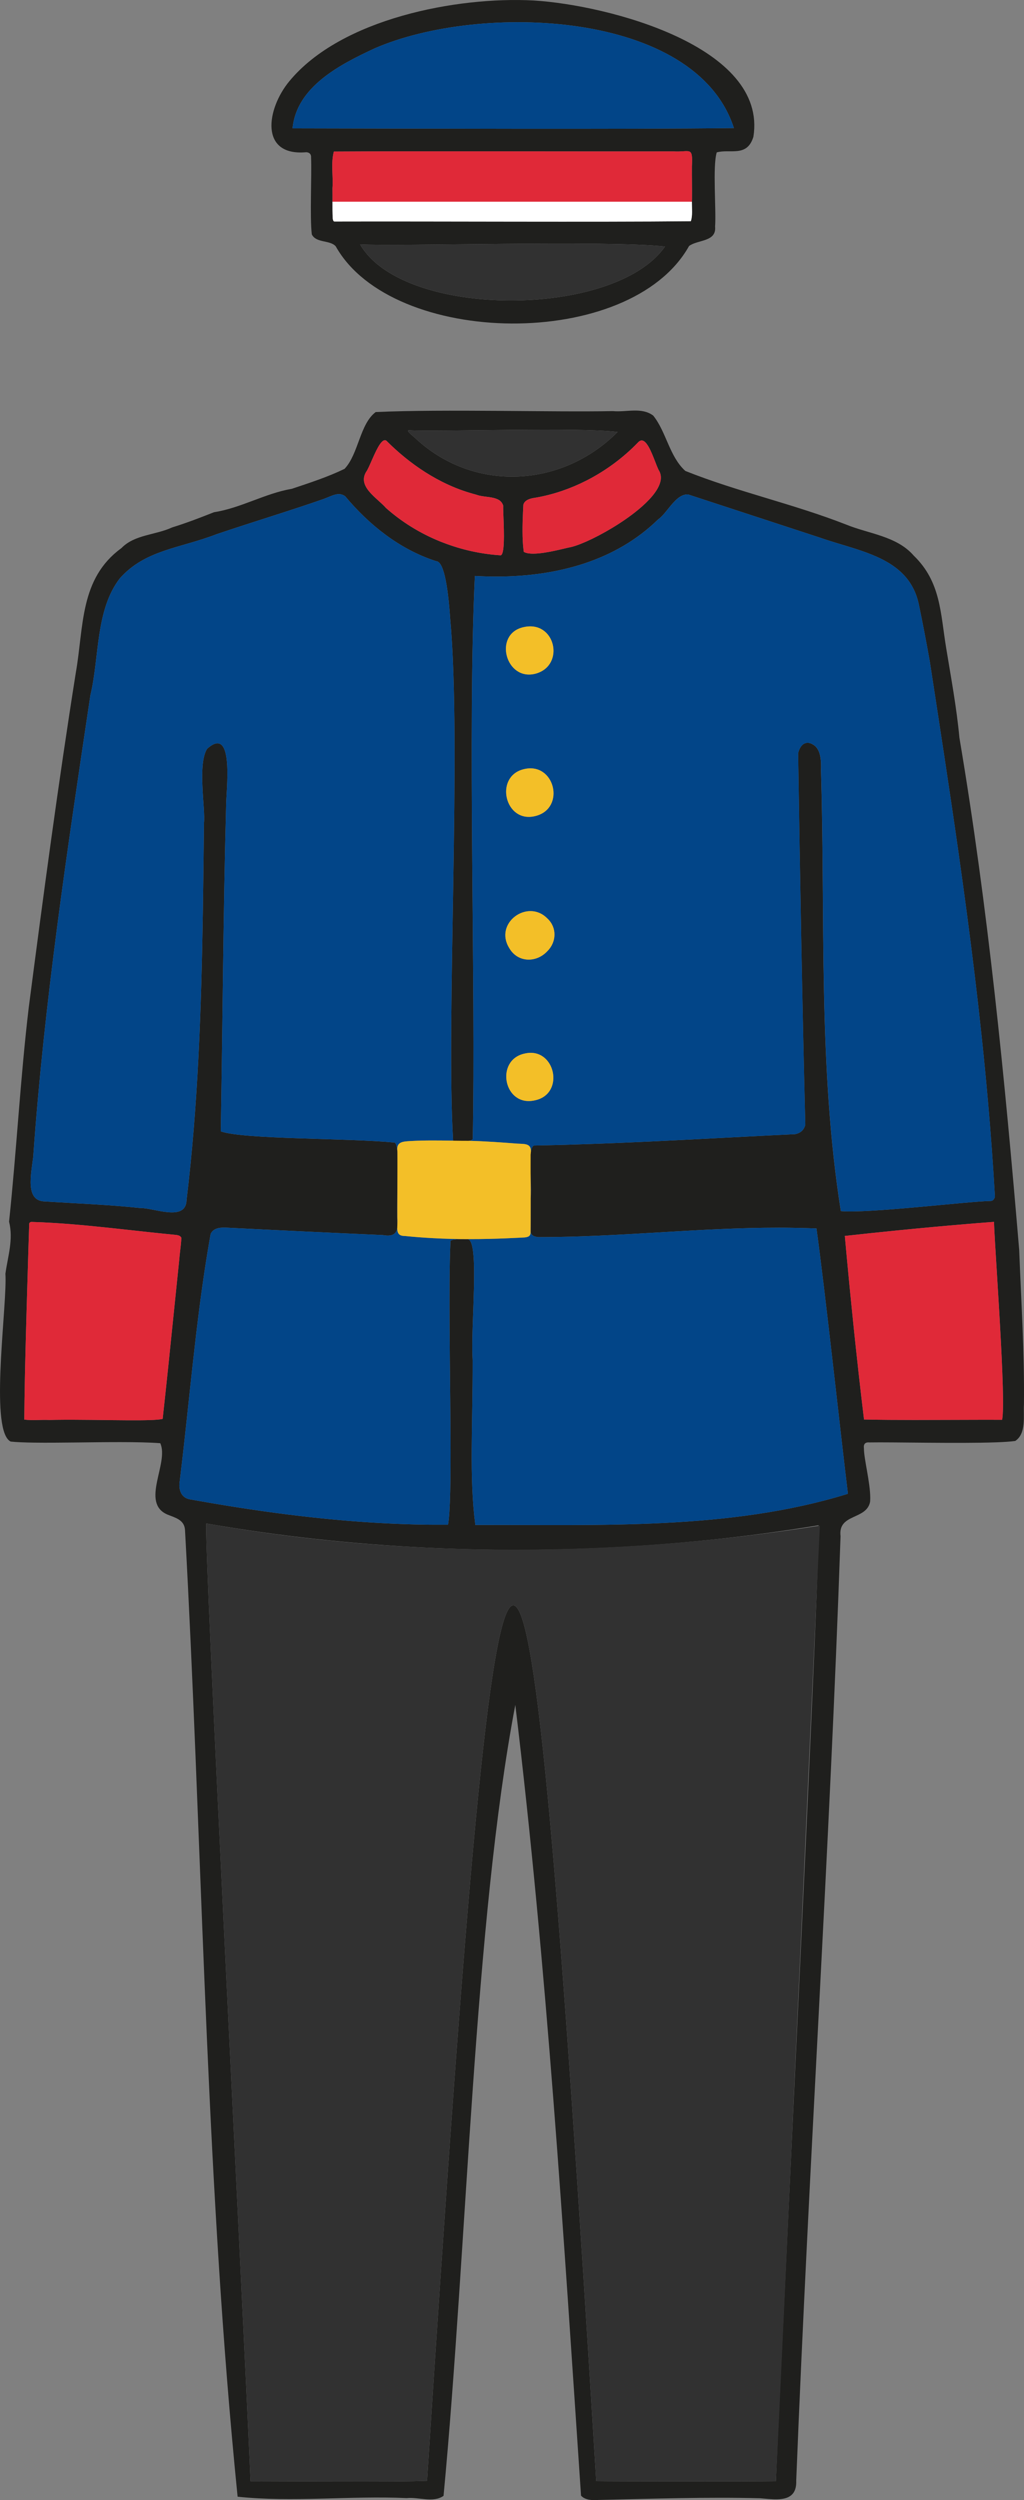
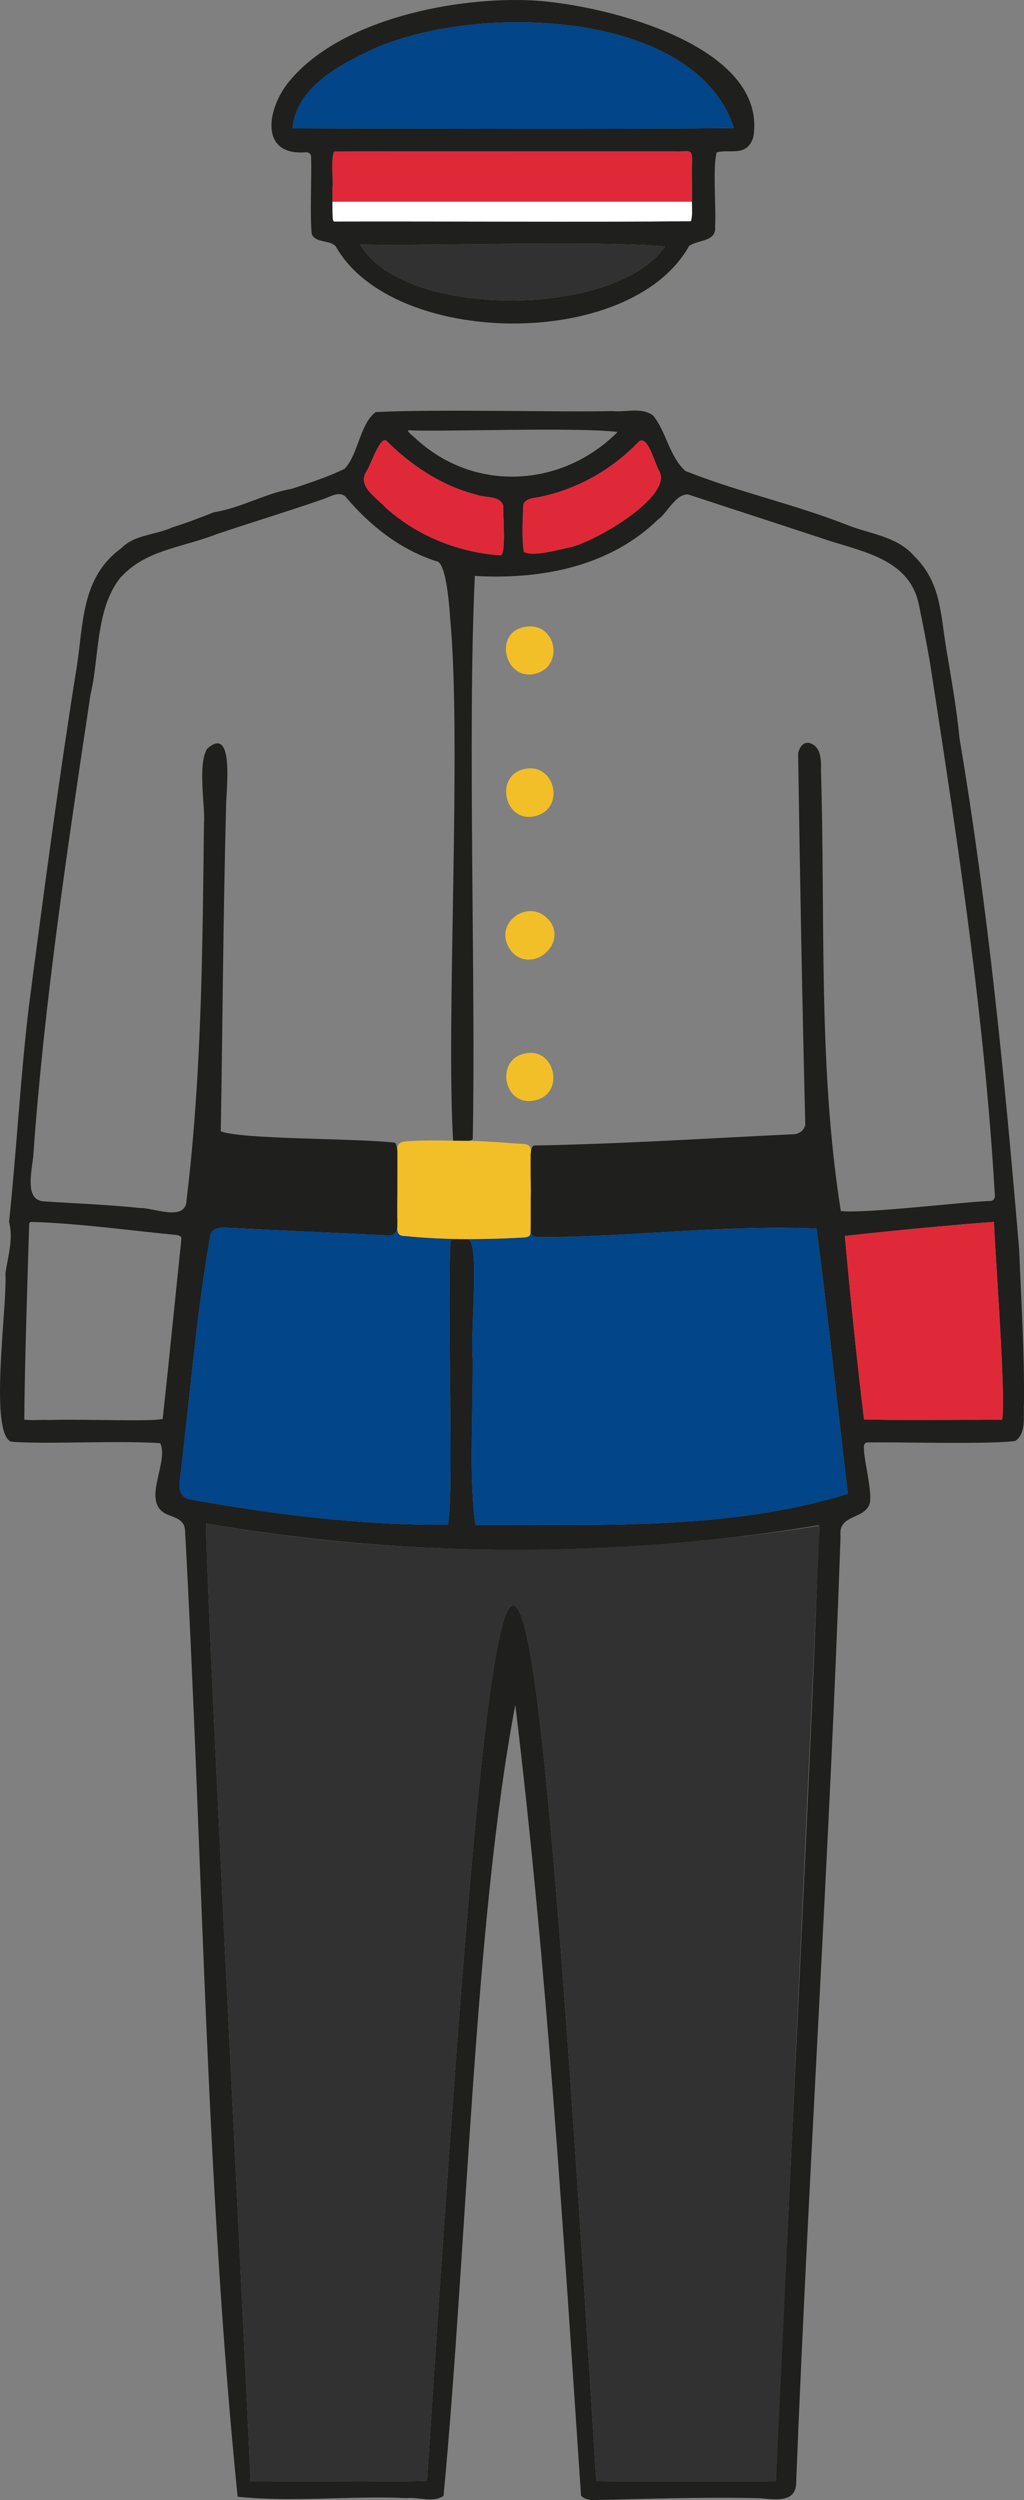
<svg xmlns="http://www.w3.org/2000/svg" id="Ebene_1" viewBox="0 0 584.09 1424.78">
  <rect x="0" y="0" width="584.09" height="1424.78" fill="#808080" stroke="none" />
  <defs>
    <style>.cls-1{fill:#024588;}.cls-2{fill:#e02938;}.cls-3{fill:#fff;}.cls-4{fill:#f3bf28;}.cls-5{fill:#1f1f1d;}.cls-6{fill:#313131;}</style>
  </defs>
  <path class="cls-5" d="M302.66,665.26v-.04c-.08-1.55-.16-2.9-.22-4.09-.07,2.99.09,6.46.23,9.89-.01-1.95-.01-3.88-.01-5.76ZM302.66,665.26v-.04c-.08-1.55-.16-2.9-.22-4.09-.07,2.99.09,6.46.23,9.89-.01-1.95-.01-3.88-.01-5.76ZM581.34,712.26c-8.14-97.02-17.76-195.11-34.09-291.84-1.62-17.31-4.76-34.07-7.56-51.18-3.28-19.81-3-37.65-18.5-52.6-9.7-11.19-25.62-12.39-38.58-17.71-30.45-11.89-61.64-18.56-91.7-30.55-9.11-8.25-10.82-22.22-18.31-31.54-6.67-4.97-15.25-1.81-23.03-2.56-34.39.69-95.81-1.23-135.26.54-9.11,6.78-9.77,23.94-17.78,32.37-9.58,4.64-19.89,7.97-30.05,11.37-15.25,2.59-29.06,10.97-44.42,13.35-8.26,3.26-15.45,6.04-23.87,8.66-9.65,4.44-21.36,4.02-28.89,11.75-24.02,17.47-21.42,44.8-26.07,71.12-10.07,63.44-18.54,127.02-26.82,190.6-4.82,40.4-6.97,81.86-11.24,122.16,2.55,10.15-.68,19.65-2.09,29.67,1.15,16.52-8.26,81.75,1.15,94.05.56.73,1.18,1.27,1.88,1.61,3.41.35,7.96.53,13.22.6h.07c13.89.2,32.76-.3,49.14-.29h.06c8.68.01,16.65.15,22.81.62,5.17,11.28-11.5,33.96,4.06,40.65,4.53,1.83,9.74,2.99,10.06,8.87,9.45,171.78,11.4,345.28,26.71,516.24,0,.15.02.29.04.43,1.02,11.4,2.1,22.8,3.25,34.18,31.4,3.34,64.51-.67,96.43.8,6.77-.71,15.22,2.88,21.04-1.3,13.5-142.41,17.33-326.62,40.93-450.74,18.06,149.42,27.43,301.45,37.49,450.63,2.28,2.57,6.46,2.74,9.84,2.47,30.28-.67,61.83-1.76,92.31-.97,6.15.49,13.76,1.7,17.79-1.76,1.89-1.6,2.99-4.23,2.81-8.42,7.14-179.74,19.06-358.05,25.28-538.04-1.61-13.15,14.87-9.12,16.86-19.71.01-.14.02-.28.03-.43v-.05c.03-.51.05-1.06.05-1.61v-.1c-.03-8.93-3.62-22.2-3.6-28.08-.35-2.53.62-3.76,3.28-3.5,12.49-.25,50.88.72,72.11-.06h.1c4.54-.17,8.28-.42,10.81-.78.02,0,.03,0,.04-.02,6.36-4.29,4.51-14.02,4.92-20.77.34-29.34-1.58-58.79-2.71-88.13ZM363.85,252.21s.06-.05.08-.08l.14-.14c.1-.1.19-.19.29-.27.1-.09.19-.17.29-.23.07-.06.15-.11.23-.15,1.37-.8,2.67-.08,3.88,1.46.02.02.03.04.04.06,1.54,1.96,2.94,5.22,4.16,8.3.01.04.03.07.04.1,1.23,3.11,2.26,6.02,3.06,7.22.01.02.02.03.03.05.01.01.01.02.01.02,0,.02.01.03.02.04.54,1.04.81,2.15.85,3.3v.04c.04.96-.1,1.95-.39,2.96,0,0-.01.02-.01.03-1.39,4.91-6.23,10.37-12.52,15.56-.02.02-.03.03-.05.04,0,0,0,0-.02.01-8.82,7.28-20.45,14.03-29.35,18-.06.02-.11.05-.17.07-.04.02-.07.03-.11.05-4.15,1.83-7.69,3.04-10.03,3.4-5.11,1.16-16.33,4.18-22.67,3.33h-.05s-.01-.01-.02-.01c-.93-.13-1.74-.34-2.42-.67h-.01c-.13-.06-.25-.12-.37-.19-.06-.39-.12-.8-.17-1.21t0-.02c-.39-3.07-.55-6.61-.56-10.25v-.13c-.03-3.71.1-7.5.26-10.96,0-.02,0-.04,0-.05.06-1.44.14-2.83.21-4.12,0-.07.01-.13.01-.2.73-2.41,3.22-3.26,5.49-3.72.64-.1,1.29-.21,1.93-.32h.02c9.81-1.75,19.42-5.05,28.42-9.61.09-.04.18-.09.28-.14,10.88-5.56,20.85-12.94,29.18-21.57ZM233.54,245.2c16.37,1.02,96.22-1.94,118.73.99-31.81,31.96-82.17,34.6-115.45,3.46-1.7-1.6-5.87-4.59-3.28-4.45ZM207.57,272.69s.01-.03.01-.05c.08-1.12.43-2.28,1.12-3.49.01-.02.02-.03.03-.05.01-.03.03-.07.05-.1.9-1.13,2.17-4.14,3.6-7.39,0-.01,0-.02.01-.03.02-.05.05-.11.08-.16,1.34-3.05,2.83-6.28,4.3-8.36,0-.01.01-.02.02-.03.88-1.23,1.75-2.05,2.57-2.15h.03c.35-.04.69.05,1.02.29.05.05.1.1.15.15h.01c2.13,2.13,4.34,4.2,6.62,6.19.2.18.4.36.61.54.09.08.19.16.28.24,7.29,6.28,15.32,11.81,23.9,16.15.11.05.23.11.34.17,5.16,2.59,10.5,4.75,16.02,6.36.55.17,1.11.33,1.68.49.56.16,1.12.31,1.68.46.32.13.65.24,1.01.34.53.15,1.1.27,1.69.38.3.05.6.1.91.15s.62.09.94.14c.21.03.42.05.64.08.21.03.42.06.64.09,1.94.24,3.9.5,5.55,1.14.19.07.38.15.56.22.17.06.33.14.48.23.11.04.22.1.32.17.16.09.31.18.46.29.83.6,1.5,1.38,1.94,2.43.04.08.07.17.09.27.01.02.02.05.03.08.03.07.04.12.07.19,0,.02,0,.05-.01.08t0,.02c-.03.7,0,1.83.05,3.25v.17s-.01.02,0,.03t0,.02h0c.11,3.57.37,8.83.37,13.58v.4c-.01,3.8-.2,7.23-.75,9.17-.03.09-.06.19-.09.28-.24.73-.54,1.2-.93,1.34-.02.01-.03.02-.05.02-.22-.01-.44-.03-.66-.05-.02.01-.03,0-.05,0-10.87-.76-21.65-3.16-31.83-7.08-.18-.06-.35-.13-.53-.2-.29-.11-.57-.21-.85-.32-.29-.1-.57-.22-.86-.34-.07-.02-.14-.05-.21-.09-11.13-4.56-21.5-10.93-30.5-18.93-1.24-1.43-2.91-2.91-4.63-4.47-.02-.01-.03-.03-.04-.04-3.48-3.14-7.13-6.57-7.8-10.5h0c-.1-.59-.13-1.17-.09-1.77ZM96.73,771.58c-.3,2.87-.59,5.73-.89,8.58-1,9.47-2.01,19.1-3.06,28.47-2.82.67-10.08.81-19.18.77h-.32c-12.67-.05-28.82-.45-41.54-.25-1.23.02-2.42.04-3.58.07-5.3-.22-9.36.39-14.3-.21.05-7.3.16-14.66.3-22.05.04-1.81.08-3.66.11-5.55.1-4.56.21-9.14.33-13.72.05-2.18.1-4.36.17-6.54l.18-6.6c.01-.73.03-1.46.06-2.19.05-1.84.1-3.66.15-5.47.05-1.8.11-3.61.16-5.4.05-1.78.1-3.54.15-5.28.11-3.42.21-6.84.31-10.24.05-1.88.11-3.71.16-5.48.17-6.31.34-11.01.5-16.12.05-1.42.09-2.7.12-3.82.01-.28.02-.57.03-.86.01-.29.02-.57.03-.83.01-.11.01-.21.01-.31v-.07c-.01-.38-.03-.75.03-1.07v-.02c.01-.07.03-.14.05-.21.14-.42.45-.73,1.18-.83,4.2.12,8.4.32,12.61.58,13.62.83,27.28,2.28,40.91,3.77,8.88.97,17.74,1.96,26.57,2.82.81.11,1.75.14,2.63.27t0,0c.19.03.37.06.54.09,1,.21,1.87.61,2.3,1.49-.1,2.69-.45,5.39-.79,8.33-.16,1.37-.31,2.79-.43,4.29-1.82,17.62-3.67,35.81-5.51,53.59ZM465.72,910.74c-2.58,65.87-8.76,197.67-14.12,310.31-.2,4.21-.39,8.39-.58,12.54-4.16,87.32-7.67,160.85-8.4,179.28-.02.4-.04.77-.06,1.12-12.91.21-91.6.15-102.48-.02-40.6-662.91-53.18-667.88-96.49-.2-14.15.82-91.47.15-100.68.26-5.18-117.52-26.66-535.52-25.26-545.83,41.1,7.16,83.2,11.74,125.59,13.79.36.02.73.03,1.09.05,54.42,2.57,109.31.95,163.16-4.78.95-.09,1.89-.19,2.83-.3,19.01-2.06,37.9-4.64,56.58-7.73.01.1.01.21.02.34.15,3.46-.3,18.1-1.17,40.52,0,.22-.02.43-.03.65ZM271.13,869.05c-3.59-26.97-1.43-57.06-1.53-94.02-.05-.79-.09-1.64-.12-2.54-.02-.3-.03-.61-.03-.92-.03-.62-.04-1.26-.04-1.92-.02-.98-.02-2-.01-3.05,0-.4.01-.81.01-1.23,0-.77.01-1.55.03-2.35.01-.8.03-1.61.05-2.44v-.03c.05-2.47.13-5.05.23-7.7v-.02c.03-.88.06-1.77.09-2.66.05-1.34.1-2.69.15-4.05.02-.91.06-1.82.09-2.72.09-2.72.18-5.43.24-8.09.02-.88.04-1.76.06-2.63.01-.54.02-1.08.03-1.61.01-.54.01-1.08.02-1.61.01-.52.01-1.03.01-1.53.01-2.53,0-4.94-.07-7.17,0-.1,0-.21-.01-.31-.01-.23-.01-.46-.02-.68-.02-.45-.04-.9-.06-1.33-.02-.5-.05-.99-.08-1.47-.02-.24-.04-.47-.05-.7,0-.12-.02-.24-.03-.35-.06-.75-.12-1.46-.2-2.14-.05-.49-.11-.95-.18-1.4-.03-.23-.07-.44-.1-.66-.07-.36-.13-.71-.2-1.04-.05-.26-.11-.51-.16-.74-.05-.18-.09-.35-.14-.52-.01-.06-.03-.12-.05-.17-.04-.14-.09-.28-.13-.42-.04-.14-.09-.27-.14-.39-.27-.72-.59-1.29-.94-1.68-.15-.15-.3-.28-.45-.38-.16-.09-.33-.16-.5-.2-.98.05-2.12.03-3.31.02h-.01c-1.35,0-2.74,0-3.97.17-.02,0-.04,0-.06.01-.9.1-1.7.3-2.36.59-.01.01-.02.02-.03.02-.06.03-.13.07-.19.1,0,.04,0,.07-.01.11h0c-.32,6.77-.48,15.04-.55,24.24v1.81c-.15,25.78.44,58.36.57,85.47.01.09.01.18,0,.27.01.05.01.1,0,.15.12,23.43-.11,42.7-1.43,49.79-2.63.02-5.27.02-7.9,0-2.52-.01-5.04-.05-7.57-.1-1.26-.02-2.52-.04-3.78-.08-.59-.01-1.19-.03-1.78-.05-1.93-.05-3.85-.12-5.78-.19-5.05-.19-10.09-.44-15.12-.75-1.26-.07-2.52-.15-3.78-.24-1.18-.07-2.35-.15-3.52-.24-.2-.01-.39-.02-.58-.04-1.16-.08-2.31-.17-3.46-.26-2.52-.19-5.03-.39-7.54-.62-1.26-.1-2.52-.22-3.78-.34-1.1-.1-2.2-.2-3.31-.31-1.41-.13-2.82-.27-4.23-.42-1.85-.19-3.69-.38-5.54-.59-1.92-.2-3.84-.42-5.75-.65-2.51-.29-5.02-.59-7.52-.9-5.02-.63-10.02-1.3-15.02-2.01-2.5-.36-5-.73-7.49-1.1-1.54-.23-3.08-.46-4.61-.7-.96-.15-1.91-.3-2.87-.45-1.25-.19-2.49-.39-3.74-.59-3.15-.5-6.3-1.02-9.45-1.55-.02-.01-.03-.01-.04-.01-4.19-.71-8.36-1.44-12.54-2.19-.17-.02-.33-.05-.49-.09h-.02c-3.3-.6-5.07-2.73-5.73-5.43h0c-.39-1.58-.39-3.35-.08-5.13.34-2.77.67-5.54,1-8.31.32-2.77.64-5.54.96-8.32.32-2.78.63-5.56.93-8.34.31-2.78.61-5.56.91-8.34.61-5.56,1.2-11.13,1.8-16.7,1.17-10.91,2.36-21.82,3.65-32.72.13-1.14.27-2.28.41-3.43.28-2.29.56-4.58.85-6.87.22-1.75.44-3.5.66-5.25.23-1.75.46-3.5.69-5.24.34-2.56.7-5.12,1.06-7.67.36-2.56.73-5.12,1.11-7.67,1.1-7.3,2.29-14.58,3.59-21.84,1.69-3.67,6.08-3.78,9.69-3.55,29.5,1.5,59.07,2.9,88.54,4.2.5.09.99.17,1.47.22,1.1.12,2.11.11,3-.08.17-.04.34-.08.5-.12.28-.08.55-.18.8-.31.08-.03.15-.07.22-.12.61-.33,1.11-.81,1.48-1.44.06-.09.11-.17.15-.26.02-.02.03-.04.03-.06.08-.15.14-.31.21-.47.06-.17.12-.34.17-.52.07-.25.12-.51.17-.79h0c.06-.3.09-.61.11-.93-.01-.32-.03-.65-.04-.98-.21-6.08-.1-13.4.02-20.77v-.36c.11-7.17.22-14.36.02-20.49-.03-.37-.06-.72-.1-1.06-.01-.02-.01-.04-.01-.05-.29-2.48-.85-4.11-1.76-4.15-26.39-2.6-85.69-1.71-98.89-6.35,1.06-61.71,1.38-123.74,3.04-185.51t0-.02s.01-.04,0-.07c-.13-7.22,5.14-46.84-10.84-32.4-5.61,8.97-.86,34.44-1.79,42.19-.18,16.55-.35,33.23-.61,49.96-.87,55-2.67,110.28-9.3,164.87-.29,12.77-18.65,4.5-26.33,4.67-18.05-1.92-36.29-2.58-54.38-3.76-4.92-.06-7.11-2.84-7.89-6.84-1-5.19.33-12.41,1.11-18.53t0-.02c6.23-88.14,19.53-175.71,32.61-263.07,5.2-21.68,2.81-48.44,16.75-66.58,14.49-16.38,34.42-17.14,55.27-25.23,21.42-7.23,42.29-13.5,61.15-20.1,4.96-1.86,8.46-4.21,12.17-1.51,13.75,16.43,31.16,30.32,51.85,36.98,4.16.08,6.68,12.76,8.06,32.87,6.59,71.35-2.46,229.24,1.66,297.39v.03c.17,2.89,6.41.54,9.13.05.01-.01.02-.01.04,0,.83-.15,1.54-.43,2.02-.91,1.78-87.47-3.03-233.21,1.21-321,4.62.27,9.27.39,13.93.35.01,0,.02,0,.03,0,32.88-.29,66.19-8.79,90.48-32.49,0,0,0,0,0,0,.68-.47,1.34-1.04,1.99-1.69.32-.32.64-.65.96-1.01t.01-.01c.21-.23.42-.47.63-.71.21-.24.42-.5.63-.75,1.36-1.61,2.7-3.37,4.11-4.97.51-.57,1.03-1.11,1.55-1.63.87-.85,1.77-1.61,2.71-2.21.51-.32,1.04-.59,1.58-.81.16-.06.32-.12.48-.17.18-.06.36-.11.54-.15.15-.04.3-.07.45-.1.19-.04.38-.06.57-.08.22-.02.43-.03.65-.03.1,0,.2.01.3.01,21.46,7.03,48.63,15.91,75.07,24.57.84.3,1.69.59,2.55.87,3.93,1.31,8,2.51,12.06,3.74,1.24.38,2.46.75,3.69,1.14.83.25,1.65.51,2.47.78,4.15,1.34,8.21,2.8,12.04,4.53.62.28,1.23.56,1.84.86,1.51.73,2.98,1.51,4.39,2.36.31.19.62.38.93.56.39.25.77.49,1.15.75.15.09.3.19.44.29.02.02.05.03.07.05.42.28.83.58,1.23.88.06.04.12.09.18.13.36.27.71.54,1.06.82.21.16.42.33.62.5.27.22.54.45.81.69.82.71,1.6,1.46,2.35,2.25.23.24.46.49.68.74.24.26.48.54.71.81.46.54.9,1.1,1.32,1.68,0,0,.01,0,.01,0,.43.58.83,1.17,1.22,1.79.25.39.49.79.72,1.19.2.34.39.68.57,1.03.07.12.14.24.19.36.11.2.21.4.31.61.3.59.57,1.2.84,1.82.3.71.58,1.45.84,2.21.52,1.52.96,3.13,1.32,4.83,2.21,10.67,4.27,21.39,6.18,32.12,5.56,36.06,11.15,72.15,16.29,108.29.04.23.07.46.1.7,6.68,46.94,12.6,93.99,16.76,141.2.03.21.05.41.06.61,1.61,18.15,2.95,36.32,3.98,54.52-.41,1.35-1.1,2.22-2.19,2.35-13.13.21-70.48,7.27-85.71,5.79h0c-13.1-82.59-8.77-167.42-11.32-250.99.05-1.26.08-2.61.02-3.98-.01-.41-.03-.81-.06-1.22,0-.15-.02-.3-.04-.45-.03-.37-.07-.75-.12-1.12-.02-.23-.05-.46-.1-.69-.03-.25-.08-.49-.13-.73-.1-.53-.23-1.06-.39-1.57-.09-.28-.18-.55-.28-.82-.19-.53-.43-1.04-.72-1.52-.54-.97-1.25-1.8-2.18-2.43-.23-.16-.47-.3-.72-.44-3.05-1.89-6.75-1.08-8.32,4.96,1.06,70.53,2.32,141.49,4.09,211.9-.72,2.61-2.39,4.57-5.79,5.25-4.35.21-8.7.42-13.05.64-4.36.22-8.73.44-13.1.67-13.1.67-26.23,1.37-39.35,2.04-5.47.27-10.94.54-16.4.8-4.42.21-8.85.41-13.26.6-2.45.11-4.89.21-7.34.31-2.29.1-4.58.19-6.87.27-2.29.09-4.58.18-6.86.25-4.92.18-9.83.34-14.74.48-5.22.15-10.43.27-15.65.37h-.01c-.81.02-1.61.04-2.42.05-.43.25-.78.69-1.06,1.3h0c-.27.62-.48,1.38-.64,2.28h0c-.23,1.32-.34,2.91-.37,4.67v.06c-.07,2.99.09,6.46.23,9.89v.09c.1,2.37.2,4.72.21,6.86v.2c0,1.8-.04,3.45-.19,4.85.01,1.09.01,2.27.01,3.5v.03c.01,2.26,0,4.66,0,6.9-.01,2.92-.01,5.55.01,7.2-.02.16-.03.32-.04.47v.02c-.1,2.15,1.07,3.16,2.73,3.59.02.01.03.02.05.02.54.14,1.14.22,1.75.27,1.34,0,2.68,0,4.02-.02h.02c2.78-.01,5.56-.05,8.35-.11,4.13-.06,8.27-.18,12.41-.33,3.27-.11,6.54-.24,9.81-.39,10.55-.47,21.1-1.08,31.66-1.7,2.2-.13,4.4-.26,6.6-.39,1.95-.11,3.9-.23,5.86-.34,2.77-.16,5.54-.32,8.31-.47,2.58-.14,5.15-.28,7.73-.41,1.47-.07,2.93-.15,4.4-.21,2.02-.1,4.04-.19,6.06-.27,2.02-.09,4.04-.17,6.06-.24.8-.03,1.6-.06,2.4-.08,2.19-.08,4.38-.15,6.57-.2,2.77-.07,5.53-.13,8.29-.16,2.77-.04,5.53-.06,8.3-.06,2.02,0,4.03,0,6.04.04.21-.01.42-.01.63.01,1.91.02,3.82.05,5.72.1.13-.01.27-.01.4.01,2.96.07,5.92.16,8.88.29,4.55,32.12,13.79,117.24,17.95,151.2-67.49,20.9-141.9,17.52-212.54,17.76ZM571.79,808c-.06.45-.13.83-.21,1.13-3.28-.02-6.65-.02-10.08-.02h-.03c-12.78.01-26.41.11-39.79.11-9.89,0-19.66-.06-28.83-.27l-.02-.02c-1.01-8.36-1.99-16.74-2.94-25.15-.04-.32-.08-.64-.11-.97-.06-.57-.13-1.14-.19-1.71-.12-1.08-.23-2.17-.35-3.27-1.51-13.54-2.92-27.12-4.25-40.68-.17-1.71-.34-3.39-.5-5.03-.9-9.28-1.77-18.55-2.6-27.78,9.25-1.03,19.72-2.13,30.53-3.21.15-.01.31-.03.46-.04,12.84-1.28,26.16-2.51,38.48-3.53.14-.02.27-.03.41-.04,1.14-.09,2.27-.18,3.38-.27.77-.07,1.54-.13,2.3-.2,3.14-.24,6.19-.48,9.12-.7l.42-.03c0,.1,0,.21,0,.33.11,4.21.84,15.88,1.73,30.23.01.17.02.34.03.51,1.43,23.08,3.22,52.88,3.38,69.65.04,4.97-.06,8.79-.35,10.96ZM302.66,665.26v-.04c-.08-1.55-.16-2.9-.22-4.09-.07,2.99.09,6.46.23,9.89-.01-1.95-.01-3.88-.01-5.76Z" />
  <path class="cls-2" d="M376.97,271.89v.04c.04.96-.1,1.95-.39,2.96,0,0-.01.02-.01.03-1.39,4.91-6.23,10.37-12.52,15.56-.02.02-.03.03-.05.04,0,0,0,0-.02.01-8.82,7.28-20.45,14.03-29.35,18-.06.02-.11.05-.17.07-.04.02-.07.03-.11.05-4.15,1.83-7.69,3.04-10.03,3.4-5.11,1.16-16.33,4.18-22.67,3.33h-.05s-.01-.01-.02-.01c-.93-.13-1.74-.34-2.42-.67h-.01c-.13-.06-.25-.12-.37-.19-.06-.39-.12-.8-.17-1.21t0-.02c-.39-3.07-.55-6.61-.56-10.25v-.13c-.03-3.71.1-7.5.26-10.96,0-.02,0-.04,0-.05.06-1.44.14-2.83.21-4.12,0-.07.01-.13.01-.2.73-2.41,3.22-3.26,5.49-3.72.64-.1,1.29-.21,1.93-.32h.02c9.81-1.75,19.42-5.05,28.42-9.61.09-.04.18-.09.28-.14,10.88-5.56,20.85-12.94,29.18-21.57.03-.02.06-.05.08-.08l.14-.14c.1-.1.19-.19.29-.27.1-.09.19-.17.29-.23.07-.06.15-.11.23-.15,1.37-.8,2.67-.08,3.88,1.46.02.02.03.04.04.06,1.54,1.96,2.94,5.22,4.16,8.3.01.04.03.07.04.1,1.23,3.11,2.26,6.02,3.06,7.22.01.02.02.03.03.05.01.01.01.02.01.02,0,.02.01.03.02.04.54,1.04.81,2.15.85,3.3Z" />
  <path class="cls-2" d="M287.44,305.27v.4c-.01,3.8-.2,7.23-.75,9.17-.03.09-.06.19-.09.28-.24.73-.54,1.2-.93,1.34-.02.01-.03.02-.05.02-.22-.01-.44-.03-.66-.05-.02.01-.03,0-.05,0-10.87-.76-21.65-3.16-31.83-7.08-.18-.06-.35-.13-.53-.2-.29-.11-.57-.21-.85-.32-.29-.1-.57-.22-.86-.34-.07-.02-.14-.05-.21-.09-11.13-4.56-21.5-10.93-30.5-18.93-1.24-1.43-2.91-2.91-4.63-4.47-.02-.01-.03-.03-.04-.04-3.48-3.14-7.13-6.57-7.8-10.5h0c-.1-.59-.13-1.17-.09-1.77,0-.01.01-.03.01-.05.08-1.12.43-2.28,1.12-3.49.01-.02.02-.03.03-.05.01-.03.03-.07.05-.1.9-1.13,2.17-4.14,3.6-7.39,0-.01,0-.02.01-.03.02-.05.05-.11.08-.16,1.34-3.05,2.83-6.28,4.3-8.36,0-.01.01-.02.02-.03.88-1.23,1.75-2.05,2.57-2.15h.03c.35-.04.69.05,1.02.29.05.05.1.1.15.15h.01c2.13,2.13,4.34,4.2,6.62,6.19.2.18.4.36.61.54.09.08.19.16.28.24,7.29,6.28,15.32,11.81,23.9,16.15.11.05.23.11.34.17,5.16,2.59,10.5,4.75,16.02,6.36.55.17,1.11.33,1.68.49.56.16,1.12.31,1.68.46.32.13.65.24,1.01.34.53.15,1.1.27,1.69.38.3.05.6.1.91.15s.62.09.94.14c.21.03.42.05.64.08.21.03.42.06.64.09,1.94.24,3.9.5,5.55,1.14.19.07.38.15.56.22.17.06.33.14.48.23.11.04.22.1.32.17.16.09.31.18.46.29.83.6,1.5,1.38,1.94,2.43.04.08.07.17.09.27.01.02.02.05.03.08.03.07.04.12.07.19,0,.02,0,.05-.01.08t0,.02c-.03.7,0,1.83.05,3.25v.17s-.01.02,0,.03t0,.02h0c.11,3.57.37,8.83.37,13.58Z" />
  <path class="cls-1" d="M483.67,851.29c-67.49,20.9-141.9,17.52-212.54,17.76-3.59-26.97-1.43-57.06-1.53-94.02-.05-.79-.09-1.64-.12-2.54-.02-.3-.03-.61-.03-.92-.03-.62-.04-1.26-.04-1.92-.02-.98-.02-2-.01-3.05,0-.4.01-.81.01-1.23,0-.77.01-1.55.03-2.35.01-.8.03-1.61.05-2.44v-.03c.05-2.47.13-5.05.23-7.7v-.02c.03-.88.06-1.77.09-2.66.05-1.34.1-2.69.15-4.05.02-.91.06-1.82.09-2.72.09-2.72.18-5.43.24-8.09.02-.88.04-1.76.06-2.63.01-.54.02-1.08.03-1.61.01-.54.01-1.08.02-1.61.01-.52.01-1.03.01-1.53.01-2.53,0-4.94-.07-7.17,0-.1,0-.21-.01-.31-.01-.23-.01-.46-.02-.68-.02-.45-.04-.9-.06-1.33-.02-.5-.05-.99-.08-1.47-.02-.24-.04-.47-.05-.7,0-.12-.02-.24-.03-.35-.06-.75-.12-1.46-.2-2.14-.05-.49-.11-.95-.18-1.4-.03-.23-.07-.44-.1-.66-.07-.36-.13-.71-.2-1.04-.05-.26-.11-.51-.16-.74-.05-.18-.09-.35-.14-.52-.01-.06-.03-.12-.05-.17-.04-.14-.09-.28-.13-.42-.04-.14-.09-.27-.14-.39-.27-.72-.59-1.29-.94-1.68-.15-.15-.3-.28-.45-.38-.16-.09-.33-.16-.5-.2-.98.05-2.12.03-3.31.02h-.01c-1.35,0-2.74,0-3.97.17-.02,0-.04,0-.06.01-.9.1-1.7.3-2.36.59-.01.01-.02.02-.03.02-.06.03-.13.07-.19.1,0,.04,0,.07-.01.11h0c-.32,6.77-.48,15.04-.55,24.24v1.81c-.15,25.78.44,58.36.57,85.47.01.09.01.18,0,.27.01.05.01.1,0,.15.12,23.43-.11,42.7-1.43,49.79-2.63.02-5.27.02-7.9,0-2.52-.01-5.04-.05-7.57-.1-1.26-.02-2.52-.04-3.78-.08-.59-.01-1.19-.03-1.78-.05-1.93-.05-3.85-.12-5.78-.19-5.05-.19-10.09-.44-15.12-.75-1.26-.07-2.52-.15-3.78-.24-1.18-.07-2.35-.15-3.52-.24-.2-.01-.39-.02-.58-.04-1.16-.08-2.31-.17-3.46-.26-2.52-.19-5.03-.39-7.54-.62-1.26-.1-2.52-.22-3.78-.34-1.1-.1-2.2-.2-3.31-.31-1.41-.13-2.82-.27-4.23-.42-1.85-.19-3.69-.38-5.54-.59-1.92-.2-3.84-.42-5.75-.65-2.51-.29-5.02-.59-7.52-.9-5.02-.63-10.02-1.3-15.02-2.01-2.5-.36-5-.73-7.49-1.1-1.54-.23-3.08-.46-4.61-.7-.96-.15-1.91-.3-2.87-.45-1.25-.19-2.49-.39-3.74-.59-3.15-.5-6.3-1.02-9.45-1.55-.02-.01-.03-.01-.04-.01-4.19-.71-8.36-1.44-12.54-2.19-.17-.02-.33-.05-.49-.09h-.02c-3.3-.6-5.07-2.73-5.73-5.43h0c-.39-1.58-.39-3.35-.08-5.13.34-2.77.67-5.54,1-8.31.32-2.77.64-5.54.96-8.32.32-2.78.63-5.56.93-8.34.31-2.78.61-5.56.91-8.34.61-5.56,1.2-11.13,1.8-16.7,1.17-10.91,2.36-21.82,3.65-32.72.13-1.14.27-2.28.41-3.43.28-2.29.56-4.58.85-6.87.22-1.75.44-3.5.66-5.25.23-1.75.46-3.5.69-5.24.34-2.56.7-5.12,1.06-7.67.36-2.56.73-5.12,1.11-7.67,1.1-7.3,2.29-14.58,3.59-21.84,1.69-3.67,6.08-3.78,9.69-3.55,29.5,1.5,59.07,2.9,88.54,4.2.5.09.99.17,1.47.22,1.1.12,2.11.11,3-.08.17-.04.34-.08.5-.12.28-.08.55-.18.8-.31.08-.03.15-.07.22-.12.61-.33,1.11-.81,1.48-1.44.06-.09.11-.17.15-.26.02-.02.03-.04.03-.06.08-.15.14-.31.21-.47.06-.17.12-.34.17-.52.07-.25.12-.51.17-.79,0,.57.04,1.1.14,1.6,0,.02.01.05.01.07.23,1.09.75,1.97,1.86,2.43.11.05.22.09.35.12.08.03.17.06.26.07.31.08.66.13,1.04.15.19.02.39.02.6.02,5.32.55,10.66.96,16.01,1.24.06.01.11.02.17.01,6.71.37,13.42.53,20.14.54h.02c4.06.01,8.12-.04,12.18-.14,5.62-.13,11.24-.36,16.83-.65.43-.04.89-.05,1.37-.07,2.08-.07,4.42-.14,4.95-1.96h.01c.06-.22.09-.45.1-.71.01-.36.01-.73.01-1.1.01-.19.01-.38.01-.57v-.57c.01-.77.02-1.55.02-2.35.01-.8.01-1.62.01-2.45,0-.58,0-1.17,0-1.76.01-2.44.01-4.94.01-7.38v-3.42c.01,1.09.01,2.27.01,3.5v.03c.01,2.26,0,4.66,0,6.9-.01,2.92-.01,5.55.01,7.2-.02.16-.03.32-.04.47v.02c-.1,2.15,1.07,3.16,2.73,3.59.02.01.03.02.05.02.54.14,1.14.22,1.75.27,1.34,0,2.68,0,4.02-.02h.02c2.78-.01,5.56-.05,8.35-.11,4.13-.06,8.27-.18,12.41-.33,3.27-.11,6.54-.24,9.81-.39,10.55-.47,21.1-1.08,31.66-1.7,2.2-.13,4.4-.26,6.6-.39,1.95-.11,3.9-.23,5.86-.34,2.77-.16,5.54-.32,8.31-.47,2.58-.14,5.15-.28,7.73-.41,1.47-.07,2.93-.15,4.4-.21,2.02-.1,4.04-.19,6.06-.27,2.02-.09,4.04-.17,6.06-.24.8-.03,1.6-.06,2.4-.08,2.19-.08,4.38-.15,6.57-.2,2.77-.07,5.53-.13,8.29-.16,2.77-.04,5.53-.06,8.3-.06,2.02,0,4.03,0,6.04.04.21-.01.42-.01.63.01,1.91.02,3.82.05,5.72.1.13-.01.27-.01.4.01,2.96.07,5.92.16,8.88.29,4.55,32.12,13.79,117.24,17.95,151.2Z" />
-   <path class="cls-1" d="M563.54,627.53c-.01-.2-.03-.4-.06-.61-4.16-47.21-10.08-94.26-16.76-141.2-.03-.24-.06-.47-.1-.7-5.14-36.14-10.73-72.23-16.29-108.29-1.91-10.73-3.97-21.45-6.18-32.12-.36-1.7-.8-3.31-1.32-4.83-.26-.76-.54-1.5-.84-2.21-.27-.62-.54-1.23-.84-1.82-.1-.21-.2-.41-.31-.61-.05-.12-.12-.24-.19-.36-.18-.35-.37-.69-.57-1.03-.23-.4-.47-.8-.72-1.19-.39-.62-.79-1.21-1.22-1.79,0,0-.01,0-.01,0-.42-.58-.86-1.14-1.32-1.68-.23-.27-.47-.55-.71-.81-.22-.25-.45-.5-.68-.74-.75-.79-1.53-1.54-2.35-2.25-.27-.24-.54-.47-.81-.69-.2-.17-.41-.34-.62-.5-.35-.28-.7-.55-1.06-.82-.06-.04-.12-.09-.18-.13-.4-.3-.81-.6-1.23-.88-.02-.02-.05-.03-.07-.05-.14-.1-.29-.2-.44-.29-.38-.26-.76-.5-1.15-.75-.31-.18-.62-.37-.93-.56-1.41-.85-2.88-1.63-4.39-2.36-.61-.3-1.22-.58-1.84-.86-3.83-1.73-7.89-3.19-12.04-4.53-.82-.27-1.64-.53-2.47-.78-1.23-.39-2.45-.76-3.69-1.14-4.06-1.23-8.13-2.43-12.06-3.74-.86-.28-1.71-.57-2.55-.87-26.44-8.66-53.61-17.54-75.07-24.57-.1,0-.2-.01-.3-.01-.22,0-.43.01-.65.03-.19.02-.38.04-.57.08-.15.03-.3.06-.45.1-.18.04-.36.09-.54.15-.16.05-.32.11-.48.17-.54.22-1.07.49-1.58.81-.94.6-1.84,1.36-2.71,2.21-.52.52-1.04,1.06-1.55,1.63-1.41,1.6-2.75,3.36-4.11,4.97-.21.25-.42.51-.63.75-.21.24-.42.48-.63.71t-.01.01c-.32.36-.64.69-.96,1.01-.65.65-1.31,1.22-1.99,1.69,0,0,0,0,0,0-24.29,23.7-57.6,32.2-90.48,32.49-.01,0-.02,0-.03,0-4.66.04-9.31-.08-13.93-.35-4.24,87.79.57,233.53-1.21,321-.48.48-1.19.76-2.02.91,9.15.23,18.33.9,27.44,1.6,3.83.22,7.29-.13,7.71,3.5h0c.04.36.05.74.03,1.17.16-.9.37-1.66.64-2.27h0c.28-.62.63-1.06,1.06-1.31.81-.01,1.61-.03,2.42-.05h.01c5.22-.1,10.43-.22,15.65-.37,4.91-.14,9.82-.3,14.74-.48,2.28-.07,4.57-.16,6.86-.25,2.29-.08,4.58-.17,6.87-.27,2.45-.1,4.89-.2,7.34-.31,4.41-.19,8.84-.39,13.26-.6,5.46-.26,10.93-.53,16.4-.8,13.12-.67,26.25-1.37,39.35-2.04,4.37-.23,8.74-.45,13.1-.67,4.35-.22,8.7-.43,13.05-.64,3.4-.68,5.07-2.64,5.79-5.25-1.77-70.41-3.03-141.37-4.09-211.9,1.57-6.04,5.27-6.85,8.32-4.96.25.14.49.28.72.44.93.63,1.64,1.46,2.18,2.43.29.48.53.99.72,1.52.1.27.19.54.28.82.16.51.29,1.04.39,1.57.05.24.1.48.13.73.05.23.08.46.1.69.05.37.09.75.12,1.12.02.15.04.3.04.45.03.41.05.81.06,1.22.06,1.37.03,2.72-.02,3.98,2.55,83.57-1.78,168.4,11.32,250.98h0c15.23,1.49,72.58-5.57,85.71-5.78,1.09-.13,1.78-1,2.19-2.35-1.03-18.2-2.37-36.37-3.98-54.52ZM298.62,357.41c18.11-4.19,24,21.72,6.98,26.48-17.2,4.63-24.47-22.61-6.98-26.48ZM305.5,465.02c-17.46,4.56-23.8-22.35-6.92-26.63,17.78-4.6,24.39,22.17,6.92,26.63ZM305.15,627.06c-17.88,4.13-23.08-23.22-5.7-26.69,17.14-3.86,23.17,22.98,5.7,26.69ZM312.14,542.13c-6.27,6.68-16.85,6.51-21.65-1.82-8.89-14.25,10.55-28.38,21.77-16.85,5.62,5.26,5.12,13.58-.12,18.67Z" />
-   <path class="cls-1" d="M258.46,650.05c-8.11-.11-16.23-.26-24.42.22-4.28.26-7.68.45-7.46,4.99-.29-2.48-.85-4.11-1.76-4.15-26.39-2.6-85.69-1.71-98.89-6.35,1.06-61.71,1.38-123.74,3.04-185.51t0-.02s.01-.04,0-.07c-.13-7.22,5.14-46.84-10.84-32.4-5.61,8.97-.86,34.44-1.79,42.19-.18,16.55-.35,33.23-.61,49.96-.87,55-2.67,110.28-9.3,164.87-.29,12.77-18.65,4.5-26.33,4.67-18.05-1.92-36.29-2.58-54.38-3.76-4.92-.06-7.11-2.84-7.89-6.84-1-5.19.33-12.41,1.11-18.53t0-.02c6.23-88.14,19.53-175.71,32.61-263.07,5.2-21.68,2.81-48.44,16.75-66.58,14.49-16.38,34.42-17.14,55.27-25.23,21.42-7.23,42.29-13.5,61.15-20.1,4.96-1.86,8.46-4.21,12.17-1.51,13.75,16.43,31.16,30.32,51.85,36.98,4.16.08,6.68,12.76,8.06,32.87,6.59,71.35-2.46,229.24,1.66,297.39Z" />
-   <path class="cls-2" d="M103.46,705.37c-.1,2.69-.45,5.39-.79,8.33-.16,1.37-.31,2.79-.43,4.29-1.82,17.62-3.67,35.81-5.51,53.59-.3,2.87-.59,5.73-.89,8.58-1,9.47-2.01,19.1-3.06,28.47-2.82.67-10.08.81-19.18.77h-.32c-12.67-.05-28.82-.45-41.54-.25-1.23.02-2.42.04-3.58.07-5.3-.22-9.36.39-14.3-.21.05-7.3.16-14.66.3-22.05.04-1.81.08-3.66.11-5.55.1-4.56.21-9.14.33-13.72.05-2.18.1-4.36.17-6.54l.18-6.6c.01-.73.03-1.46.06-2.19.05-1.84.1-3.66.15-5.47.05-1.8.11-3.61.16-5.4.05-1.78.1-3.54.15-5.28.11-3.42.21-6.84.31-10.24.05-1.88.11-3.71.16-5.48.17-6.31.34-11.01.5-16.12.05-1.42.09-2.7.12-3.82.01-.28.02-.57.03-.86.01-.29.02-.57.03-.83.01-.11.01-.21.01-.31v-.07c-.01-.38-.03-.75.03-1.07v-.02c.01-.07.03-.14.05-.21.14-.42.45-.73,1.18-.83,4.2.12,8.4.32,12.61.58,13.62.83,27.28,2.28,40.91,3.77,8.88.97,17.74,1.96,26.57,2.82.81.11,1.75.14,2.63.27t0,0c.19.03.37.06.54.09,1,.21,1.87.61,2.3,1.49Z" />
  <path class="cls-2" d="M571.79,808c-.06.45-.13.83-.21,1.13-3.28-.02-6.65-.02-10.08-.02h-.03c-12.78.01-26.41.11-39.79.11-9.89,0-19.66-.06-28.83-.27l-.02-.02c-1.01-8.36-1.99-16.74-2.94-25.15-.04-.32-.08-.64-.11-.97-.06-.57-.13-1.14-.19-1.71-.12-1.08-.23-2.17-.35-3.27-1.51-13.54-2.92-27.12-4.25-40.68-.17-1.71-.34-3.39-.5-5.03-.9-9.28-1.77-18.55-2.6-27.78,9.25-1.03,19.72-2.13,30.53-3.21.15-.01.31-.03.46-.04,12.84-1.28,26.16-2.51,38.48-3.53.14-.02.27-.03.41-.04,1.14-.09,2.27-.18,3.38-.27.77-.07,1.54-.13,2.3-.2,3.14-.24,6.19-.48,9.12-.7l.42-.03c0,.1,0,.21,0,.33.11,4.21.84,15.88,1.73,30.23.01.17.02.34.03.51,1.43,23.08,3.22,52.88,3.38,69.65.04,4.97-.06,8.79-.35,10.96Z" />
-   <path class="cls-6" d="M352.27,246.19c-31.81,31.96-82.17,34.6-115.45,3.46-1.7-1.6-5.87-4.59-3.28-4.45,16.37,1.01,96.22-1.94,118.73.99Z" />
  <path class="cls-6" d="M467.65,869.46c-.99,17.95-22.6,499.93-25.09,544.53-12.91.21-91.6.15-102.48-.02-40.6-662.91-53.18-667.88-96.49-.2-14.15.82-91.47.15-100.68.26-5.18-117.52-26.66-535.52-25.26-545.83,113.97,20.23,235.95,19.18,350,1.26Z" />
  <path class="cls-5" d="M304.48.28c-43.89-2.38-110.03,10.36-139.44,46.01-13.03,15.71-17.22,42.88,9.66,40.46,1.94.11,2.88,1.26,2.74,3.13.43,9.9-.76,33.62.41,43.68,2.5,5.11,10.39,3.08,13.66,6.83,32.3,57.58,167.96,59.75,201.53-.19,4.96-3.72,15.74-2.21,14.85-11.09.7-9.57-1.49-34.35.94-42.26,7.54-2.15,17.32,3,20.91-8.91C437.96,26.57,346.85,2.87,304.48.28ZM205.38,139.25c21.07,1.28,141.67-2.46,173.94,1.25-28.65,41.12-149.53,41.29-173.94-1.25ZM394.71,113.23c-.04.55-.06,1.13-.06,1.72-.02,3.68.5,8.03-.6,11.12-56.41.57-144.99,0-203.35.17-.01.01-.02,0-.02,0-.49-.08-.77-.78-.9-1.76-.15-3.17-.15-6.35-.14-9.53.01-2.57.03-5.13-.01-7.69.53-6.88-1.01-14.25.8-20.89,46.64-.32,143.1.02,193.63-.1,9.55.62,11.21-3.27,10.61,8.5-.05,6.12.11,12.34.04,18.46ZM166.86,73.14c2.27-23.78,27.27-36.48,46.8-45.56,60.19-26.23,183.24-21.86,204.96,45.4-62.17.77-184.93.27-251.76.16Z" />
  <path class="cls-1" d="M418.62,72.98c-62.17.77-184.93.27-251.76.16,2.27-23.78,27.27-36.48,46.8-45.56,60.19-26.23,183.24-21.86,204.96,45.4Z" />
  <path class="cls-2" d="M394.71,113.23c-.04.55-.06,1.13-.06,1.72h-205.01c.01-2.57.03-5.13-.01-7.69.53-6.88-1.01-14.25.8-20.89,46.64-.32,143.1.02,193.63-.1,9.55.62,11.21-3.27,10.61,8.5-.05,6.12.11,12.34.04,18.46Z" />
  <path class="cls-3" d="M394.05,126.07c-56.41.57-144.99,0-203.35.17-.01.01-.02,0-.02,0-.49-.08-.77-.78-.9-1.76-.15-3.17-.15-6.35-.14-9.53h205.01c-.02,3.68.5,8.03-.6,11.12Z" />
  <path class="cls-6" d="M379.32,140.5c-28.65,41.12-149.53,41.29-173.94-1.26,21.07,1.28,141.67-2.45,173.94,1.26Z" />
  <path class="cls-4" d="M302.81,656.4h0c-.02.42-.06.87-.14,1.36-.01,2.37-.01,4.87-.01,7.46v.04c0,1.88,0,3.81.01,5.76v.09c0,3.91,0,7.93.02,11.91v3.42c0,2.44,0,4.94-.01,7.38,0,.59,0,1.18,0,1.76,0,.83,0,1.65-.01,2.45,0,.8-.01,1.58-.02,2.35v.57c0,.19,0,.38-.01.57,0,.37,0,.74-.01,1.1,0,.26-.04.49-.1.7h-.01c-.53,1.83-2.87,1.9-4.95,1.97-.48.02-.94.03-1.37.07-5.59.29-11.21.52-16.83.65-4.06.1-8.12.15-12.18.14h-.02c-6.72,0-13.43-.17-20.14-.54-.06.01-.11,0-.17-.01-5.35-.28-10.69-.69-16.01-1.24-.21,0-.41,0-.6-.02-.38-.02-.73-.07-1.04-.15-.09-.01-.18-.04-.26-.07-.13-.03-.24-.07-.35-.12-1.11-.46-1.63-1.34-1.86-2.43,0-.02-.01-.05-.01-.07-.1-.5-.14-1.03-.14-1.6h0c-.01-.62.03-1.26.07-1.91.07-1.27.17-2.57.03-3.73,0-4.68,0-10.79,0-17.04v-.36c0-7.36.02-14.88.02-20.49-.03-.37-.06-.72-.1-1.06-.01-.02-.01-.04-.01-.05-.22-4.54,3.18-4.73,7.46-4.99,8.19-.48,16.31-.33,24.42-.22,3.04.05,6.09.08,9.13.08h.04c9.15.23,18.33.9,27.44,1.6,3.83.22,7.29-.13,7.71,3.5h0c.04.36.05.74.03,1.17Z" />
  <path class="cls-4" d="M305.5,465.02c-17.46,4.56-23.8-22.35-6.92-26.63,17.78-4.6,24.39,22.17,6.92,26.63Z" />
  <path class="cls-4" d="M312.14,542.13c-6.27,6.68-16.85,6.51-21.65-1.82-8.89-14.25,10.55-28.38,21.77-16.85,5.62,5.26,5.12,13.58-.12,18.67Z" />
  <path class="cls-4" d="M305.6,383.89c-17.2,4.63-24.47-22.61-6.98-26.48,18.11-4.19,24,21.72,6.98,26.48Z" />
  <path class="cls-4" d="M305.15,627.06c-17.88,4.13-23.08-23.22-5.7-26.69,17.14-3.86,23.17,22.98,5.7,26.69Z" />
</svg>